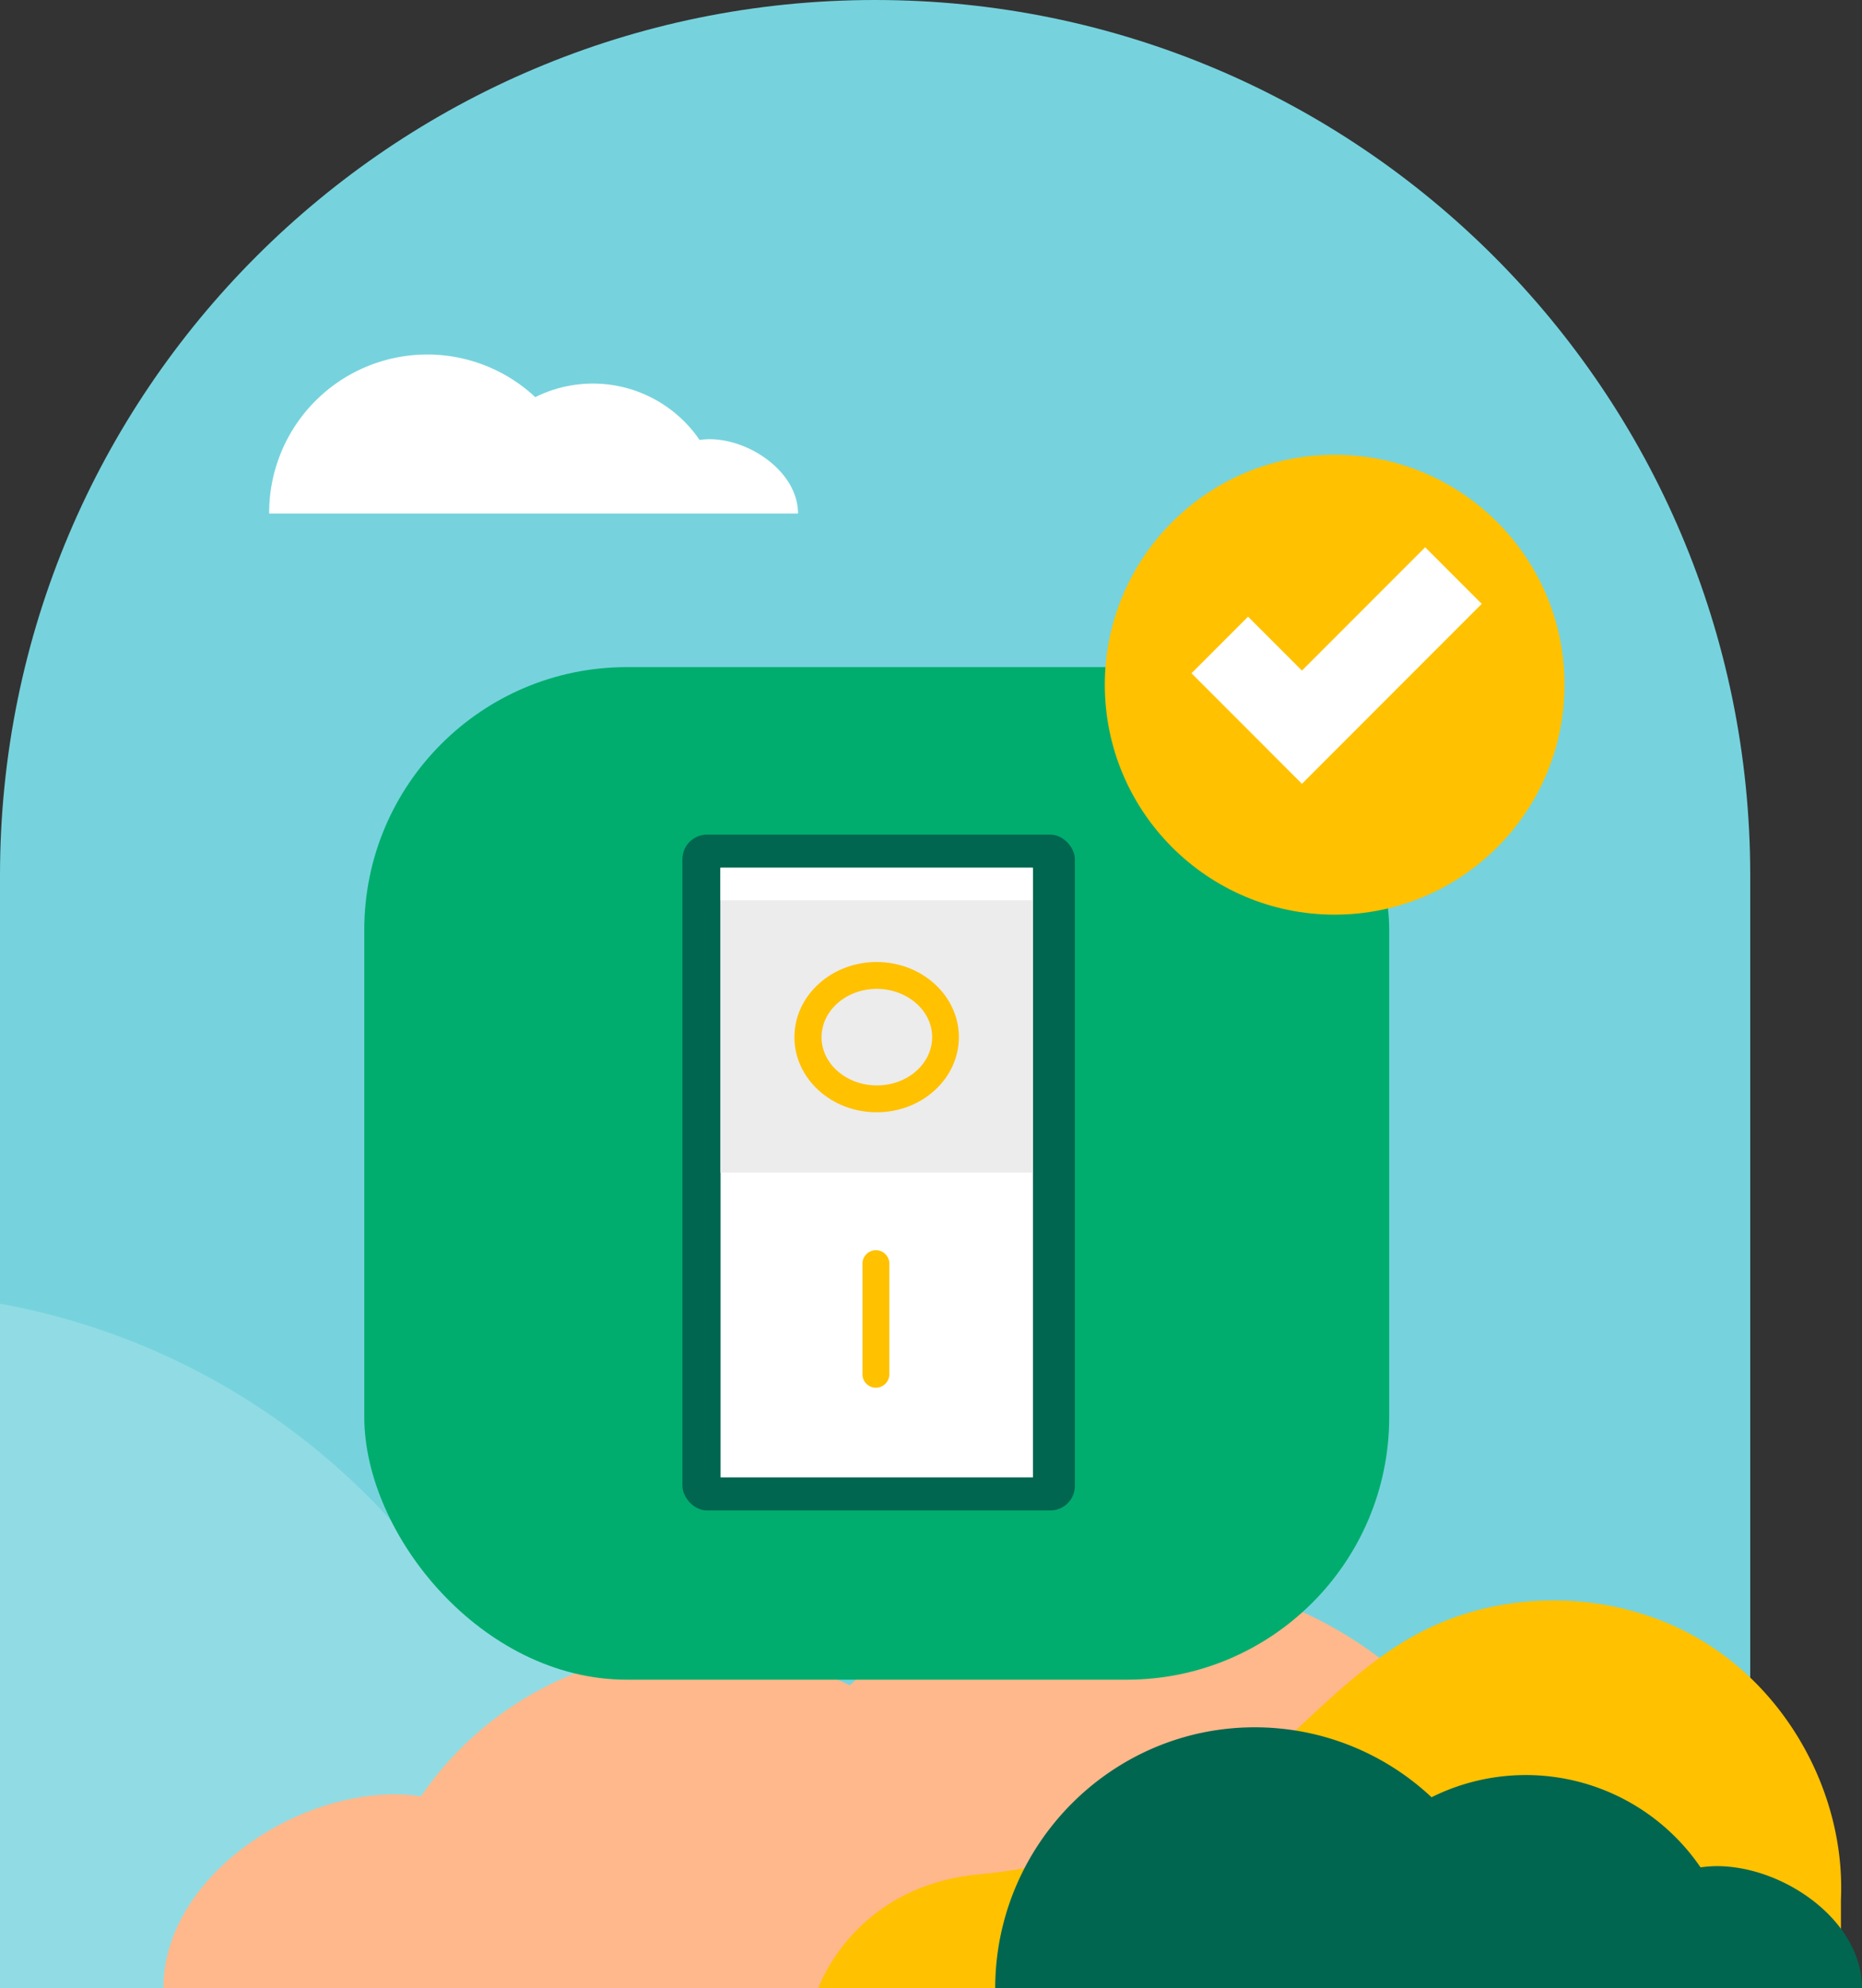
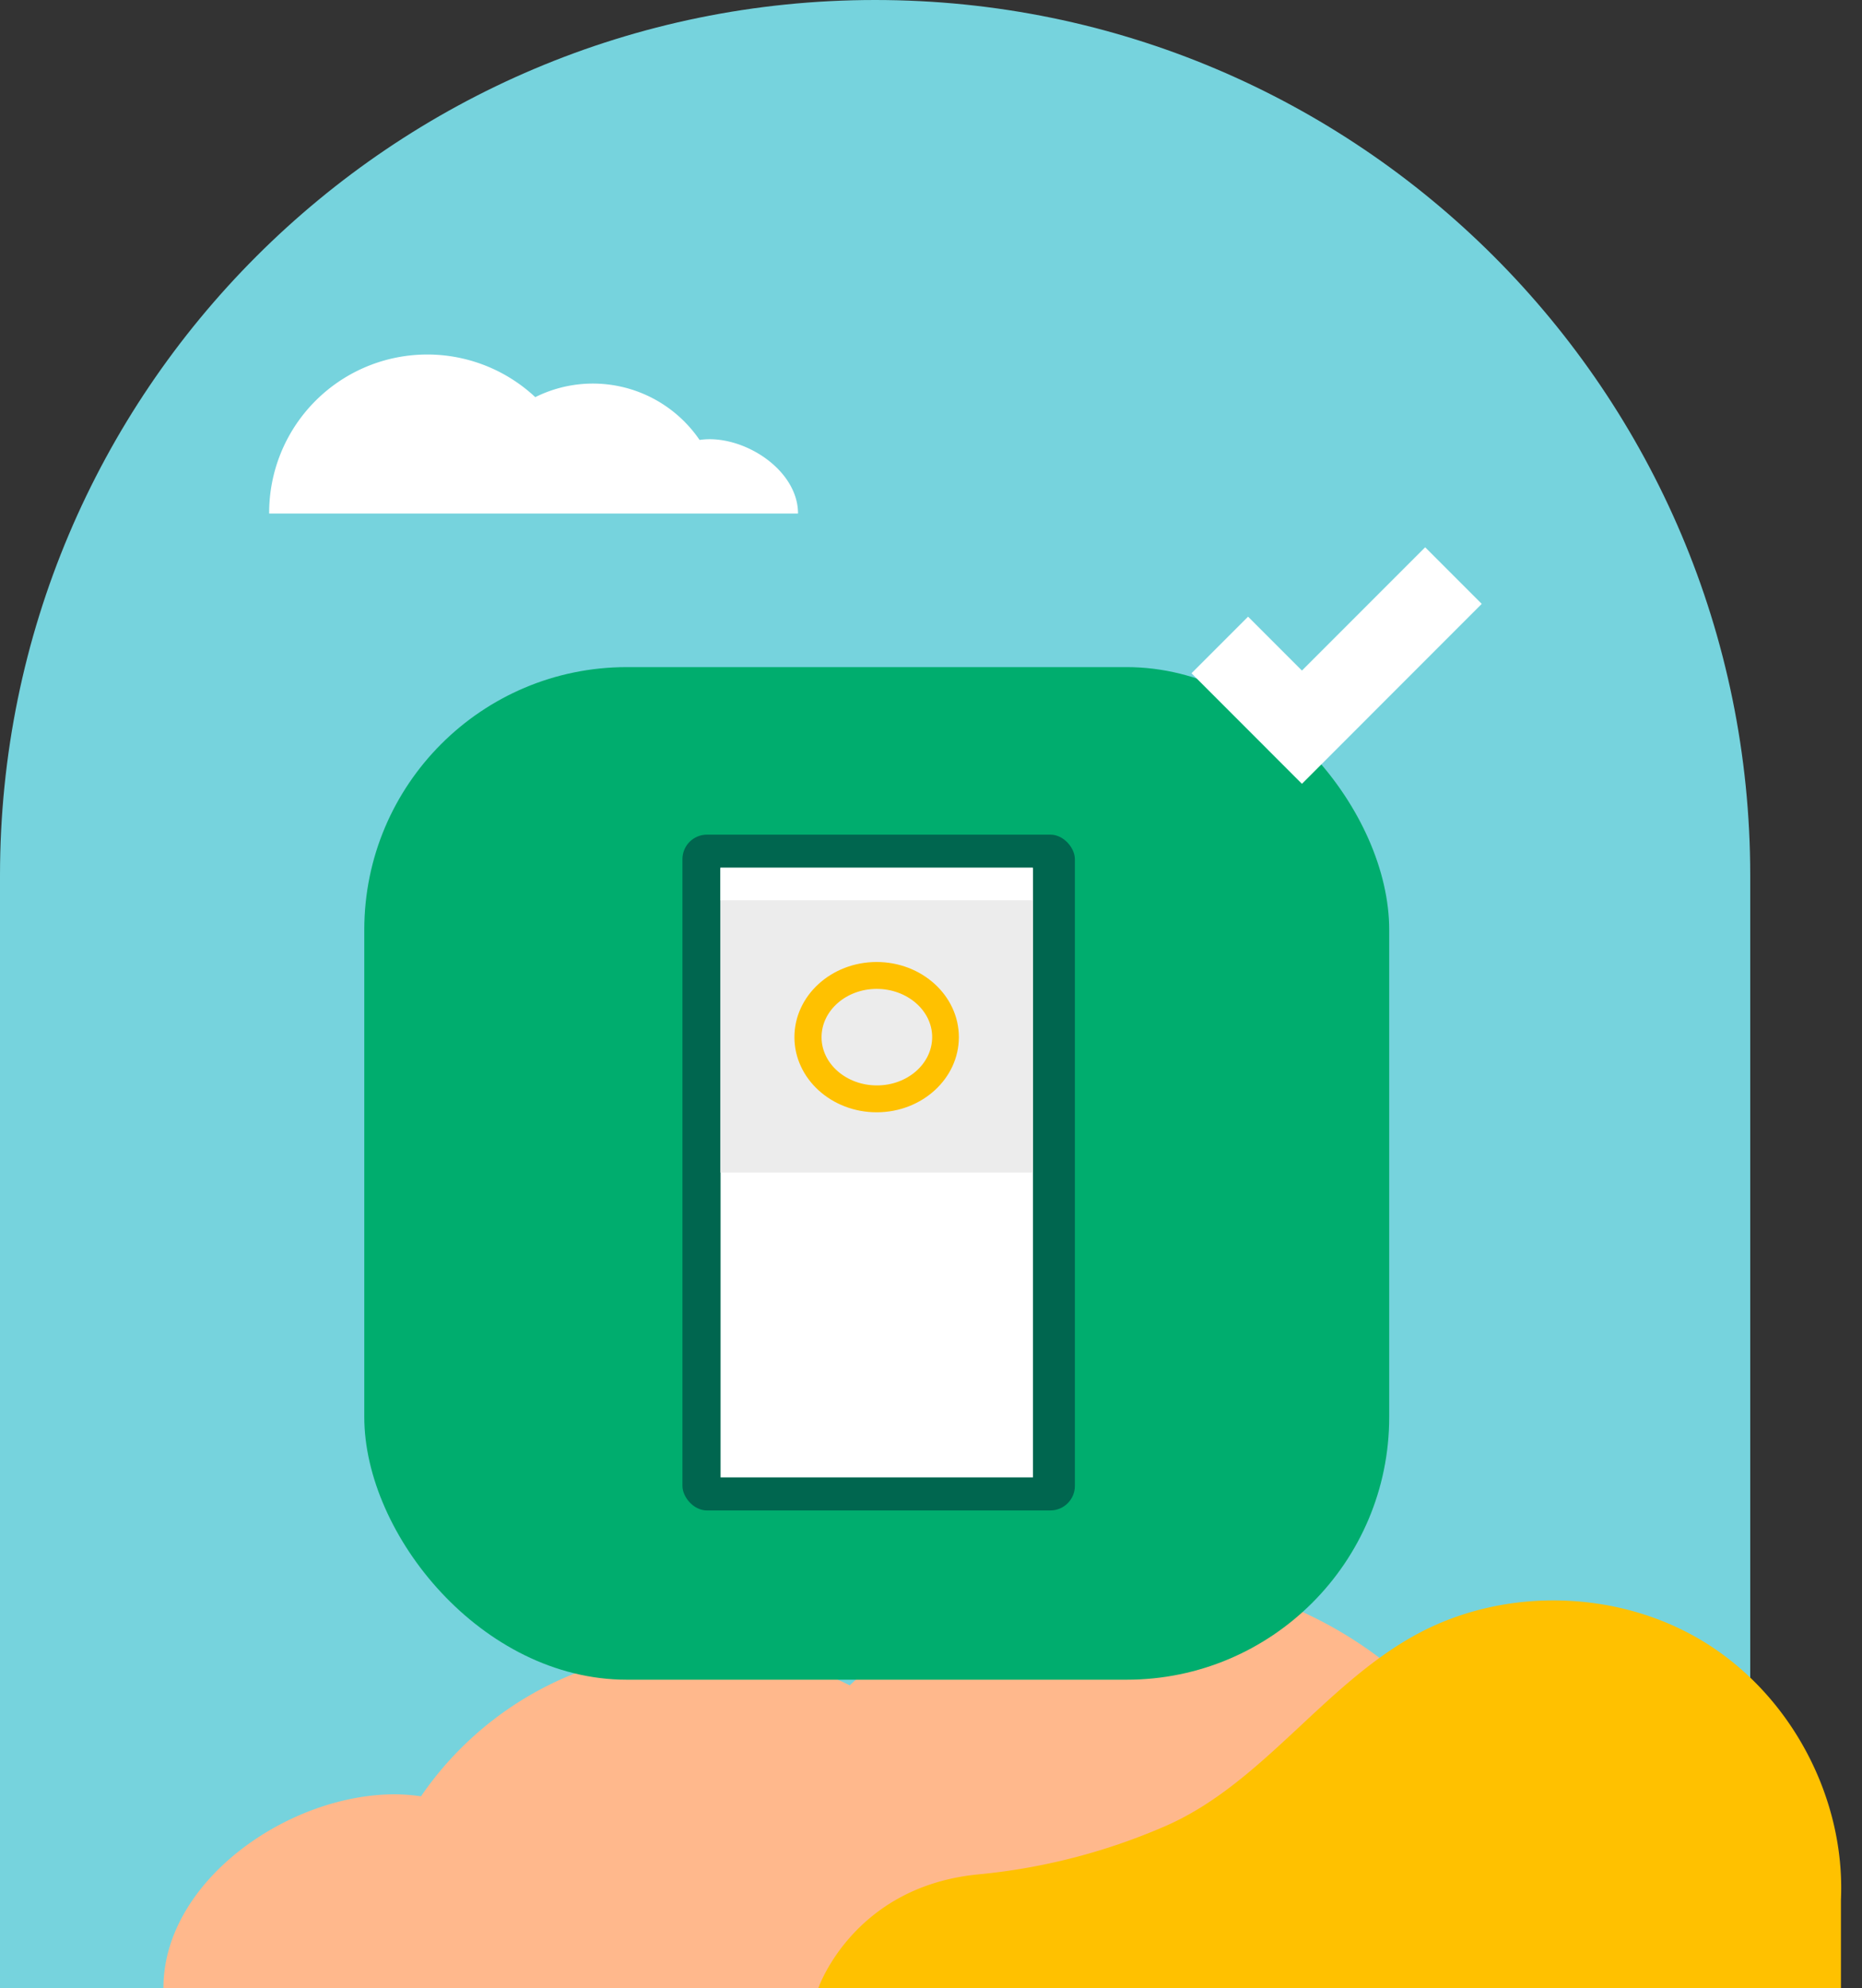
<svg xmlns="http://www.w3.org/2000/svg" viewBox="0 0 438.65 468.14">
  <rect x="0" y="0" width="438.65" height="468.14" fill="#333333" stroke="none" />
  <g id="Calque_2" data-name="Calque 2">
    <g id="_04" data-name="04">
      <path d="M206.16,0h0C92.3,0,0,92.3,0,206.14v262H412.32v-262C412.32,92.3,320,0,206.16,0Z" style="fill:#76d3dd" />
-       <path d="M118.49,374.32a93.16,93.16,0,0,0-12.7,1A163.76,163.76,0,0,0,0,307V468.14H230.49C230.49,416.36,170.26,374.32,118.49,374.32Z" style="fill:#fff;opacity:0.2;isolation:isolate" />
      <path d="M38.5,468.14C38.5,443,67.79,422.52,93,422.52a44.1,44.1,0,0,1,6.18.47,79.37,79.37,0,0,1,101-26.13,97.24,97.24,0,0,1,163.5,71.28" style="fill:#ffb88c" />
      <path d="M192.79,468.14s8.28-24.16,38.15-26.81a144.52,144.52,0,0,0,43-11.07c23.2-9.8,37.76-33.53,59.93-45.49,21-11.31,48-10.43,68.15,2.22s32.73,36.59,31.67,60.39v20.76Z" style="fill:#ffc100" />
      <rect x="85.82" y="157.09" width="241.45" height="238.44" rx="61.85" style="fill:#00ad6e" />
      <rect x="160.77" y="196.54" width="92.45" height="159.13" rx="5.77" style="fill:#00664f" />
      <rect x="169.75" y="204.34" width="73.59" height="143.55" style="fill:#fff" />
      <rect x="169.72" y="211.77" width="73.59" height="64.34" style="fill:#ececec" />
      <rect x="169.69" y="204.34" width="73.59" height="7.65" style="fill:#fff" />
      <path d="M206.54,261.92c-10.69,0-19.38-7.92-19.39-17.68s8.67-17.7,19.35-17.71,19.38,7.92,19.39,17.68S217.22,261.91,206.54,261.92Zm0-29.06c-7.19,0-13,5.11-13,11.38s5.87,11.36,13.06,11.35,13-5.11,13-11.38-5.9-11.36-13.09-11.35Z" style="fill:#ffc100" />
-       <path d="M206.34,326.77a3.15,3.15,0,0,1-3.16-3.16h0V297.75a3.17,3.17,0,0,1,6.33-.36,2.16,2.16,0,0,1,0,.36v25.86A3.17,3.17,0,0,1,206.34,326.77Z" style="fill:#ffc100" />
-       <circle cx="314.42" cy="161.23" r="54.15" style="fill:#ffc100" />
      <polygon points="306.71 184.57 280.69 158.54 294.02 145.21 306.71 157.9 335.74 128.87 349.07 142.2 306.71 184.57" style="fill:#fff" />
-       <path d="M438.65,468.14c0-15.81-18.35-28.68-34.16-28.71a29.67,29.67,0,0,0-3.88.29,49.83,49.83,0,0,0-63.37-16.51,60.81,60.81,0,0,0-41.55-16.47c-33.77-.06-61.18,27.63-61.24,61.4" style="fill:#00664f" />
      <path d="M188,120.93c0-9.65-11.19-17.49-20.83-17.51a18.89,18.89,0,0,0-2.37.17,30.42,30.42,0,0,0-38.7-10.07,37.25,37.25,0,0,0-62.69,27.41Z" style="fill:#fff" />
    </g>
  </g>
</svg>